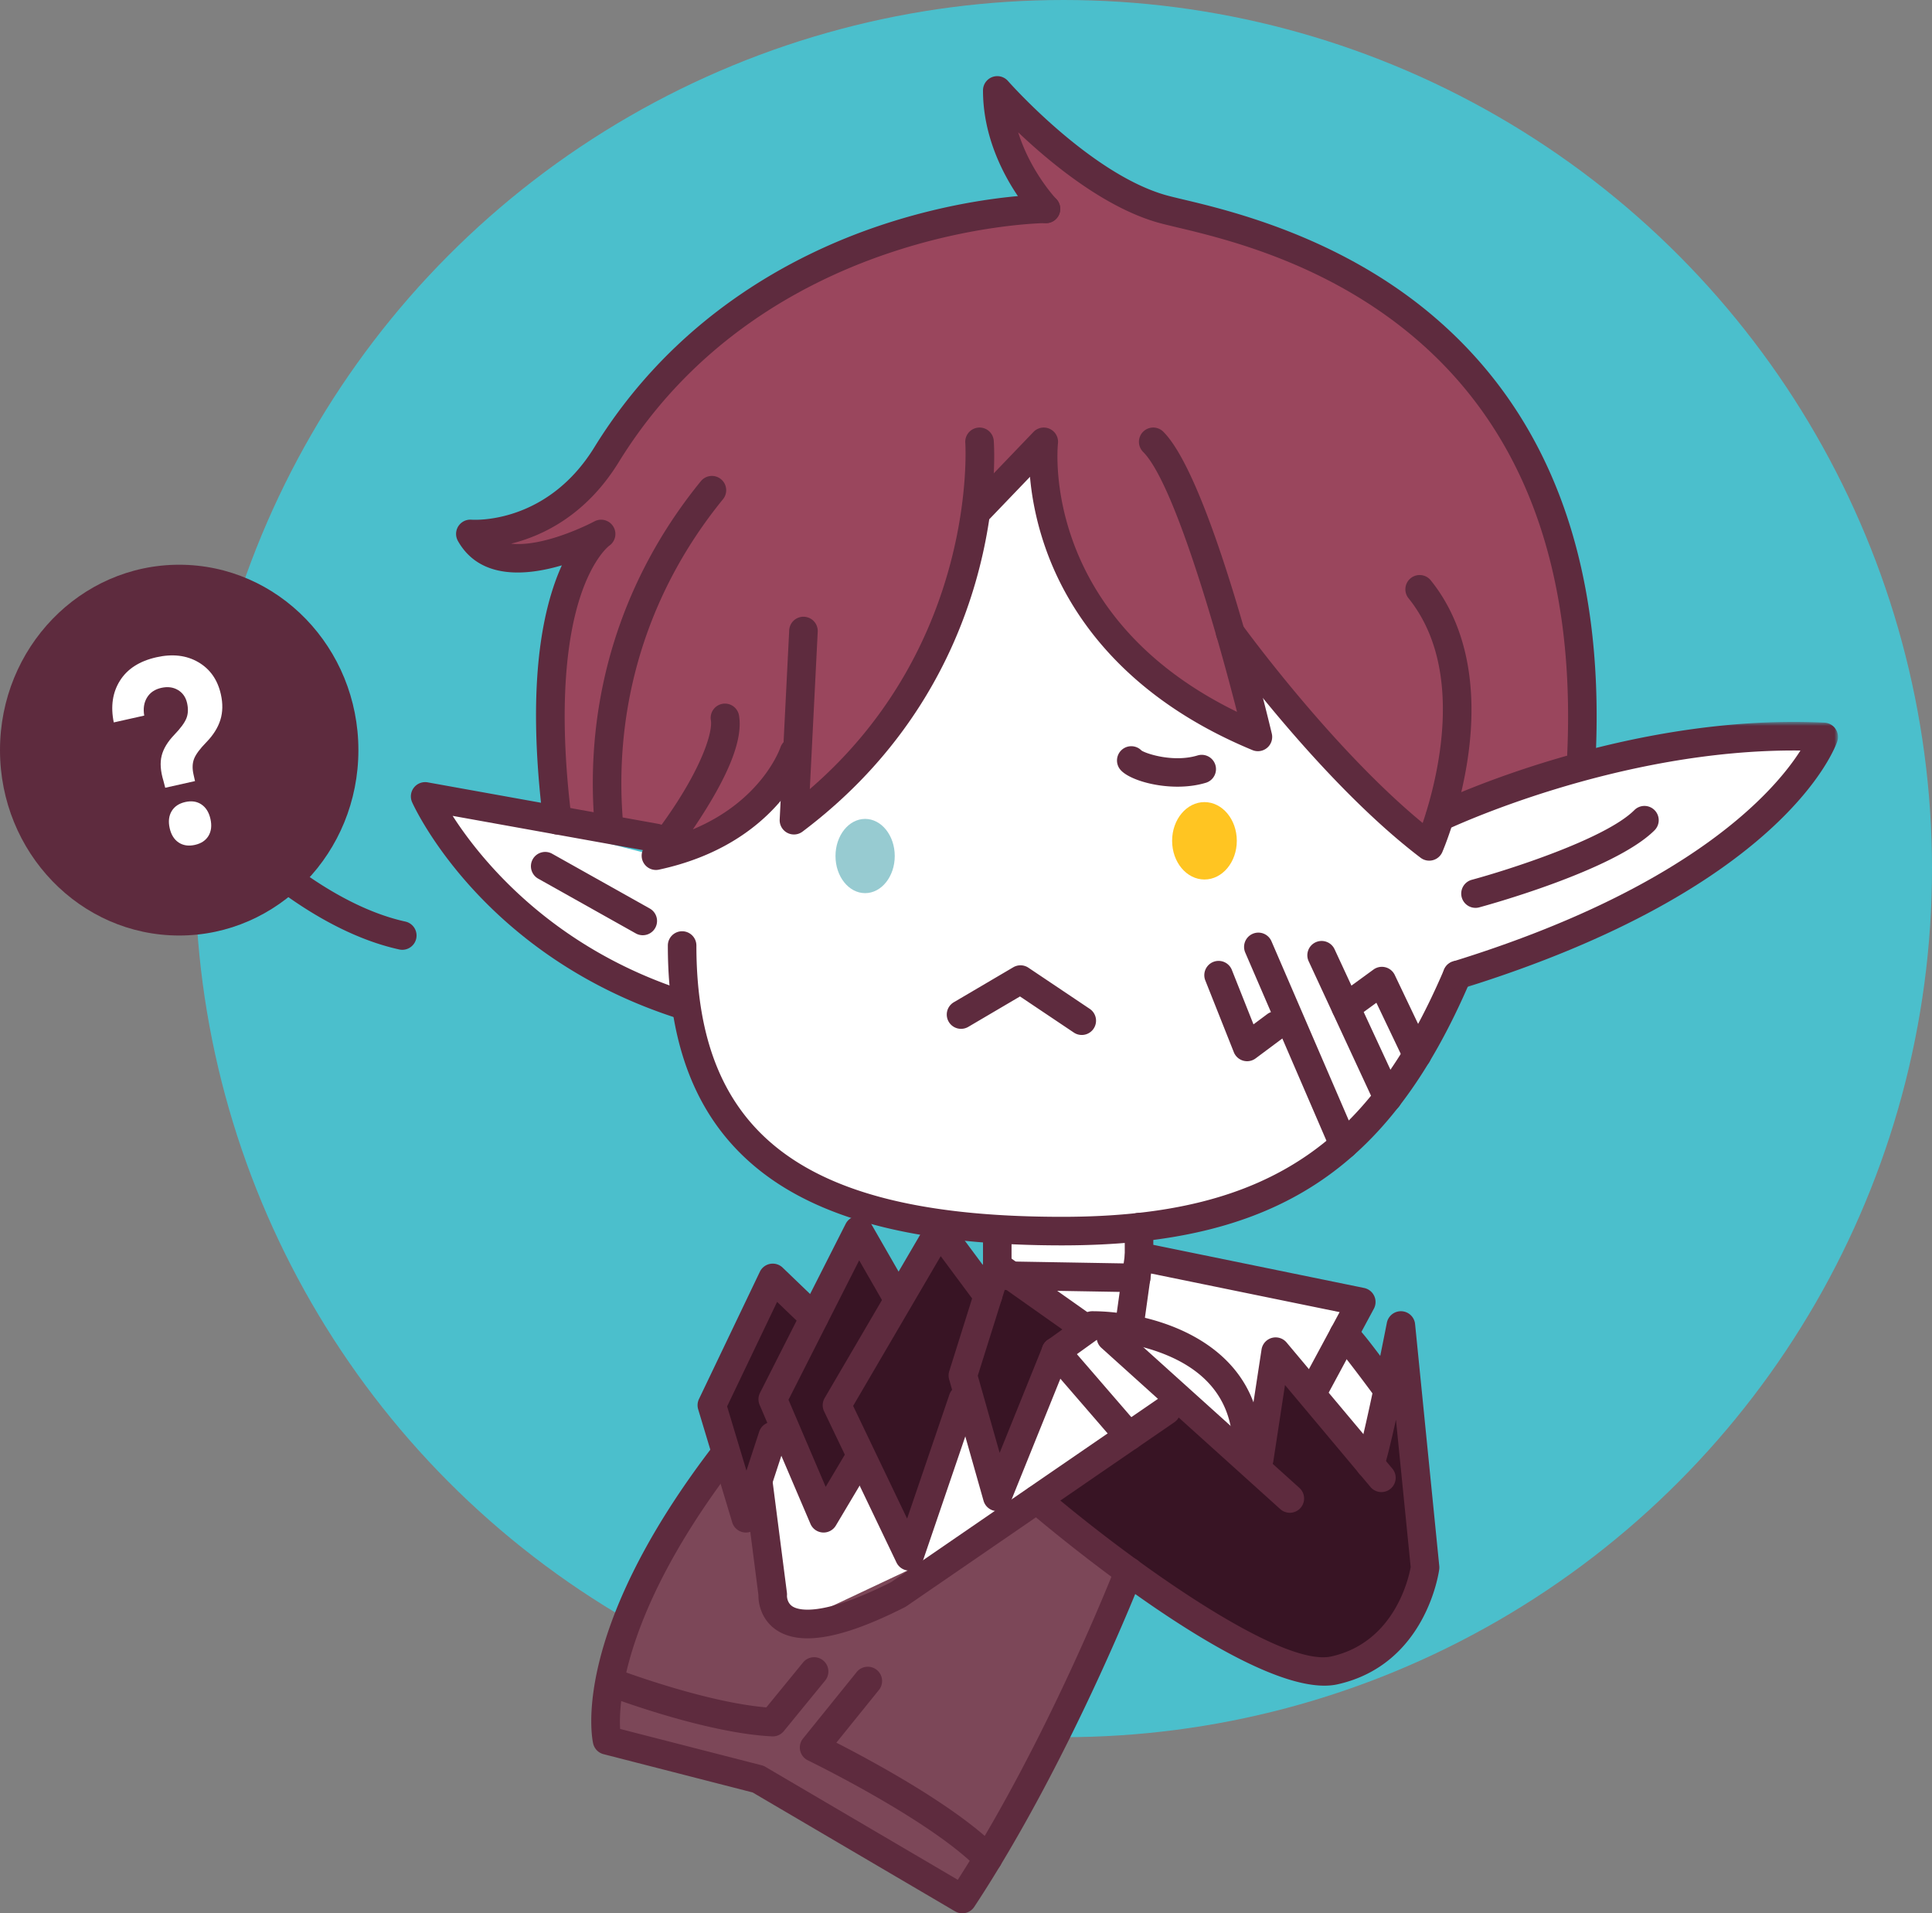
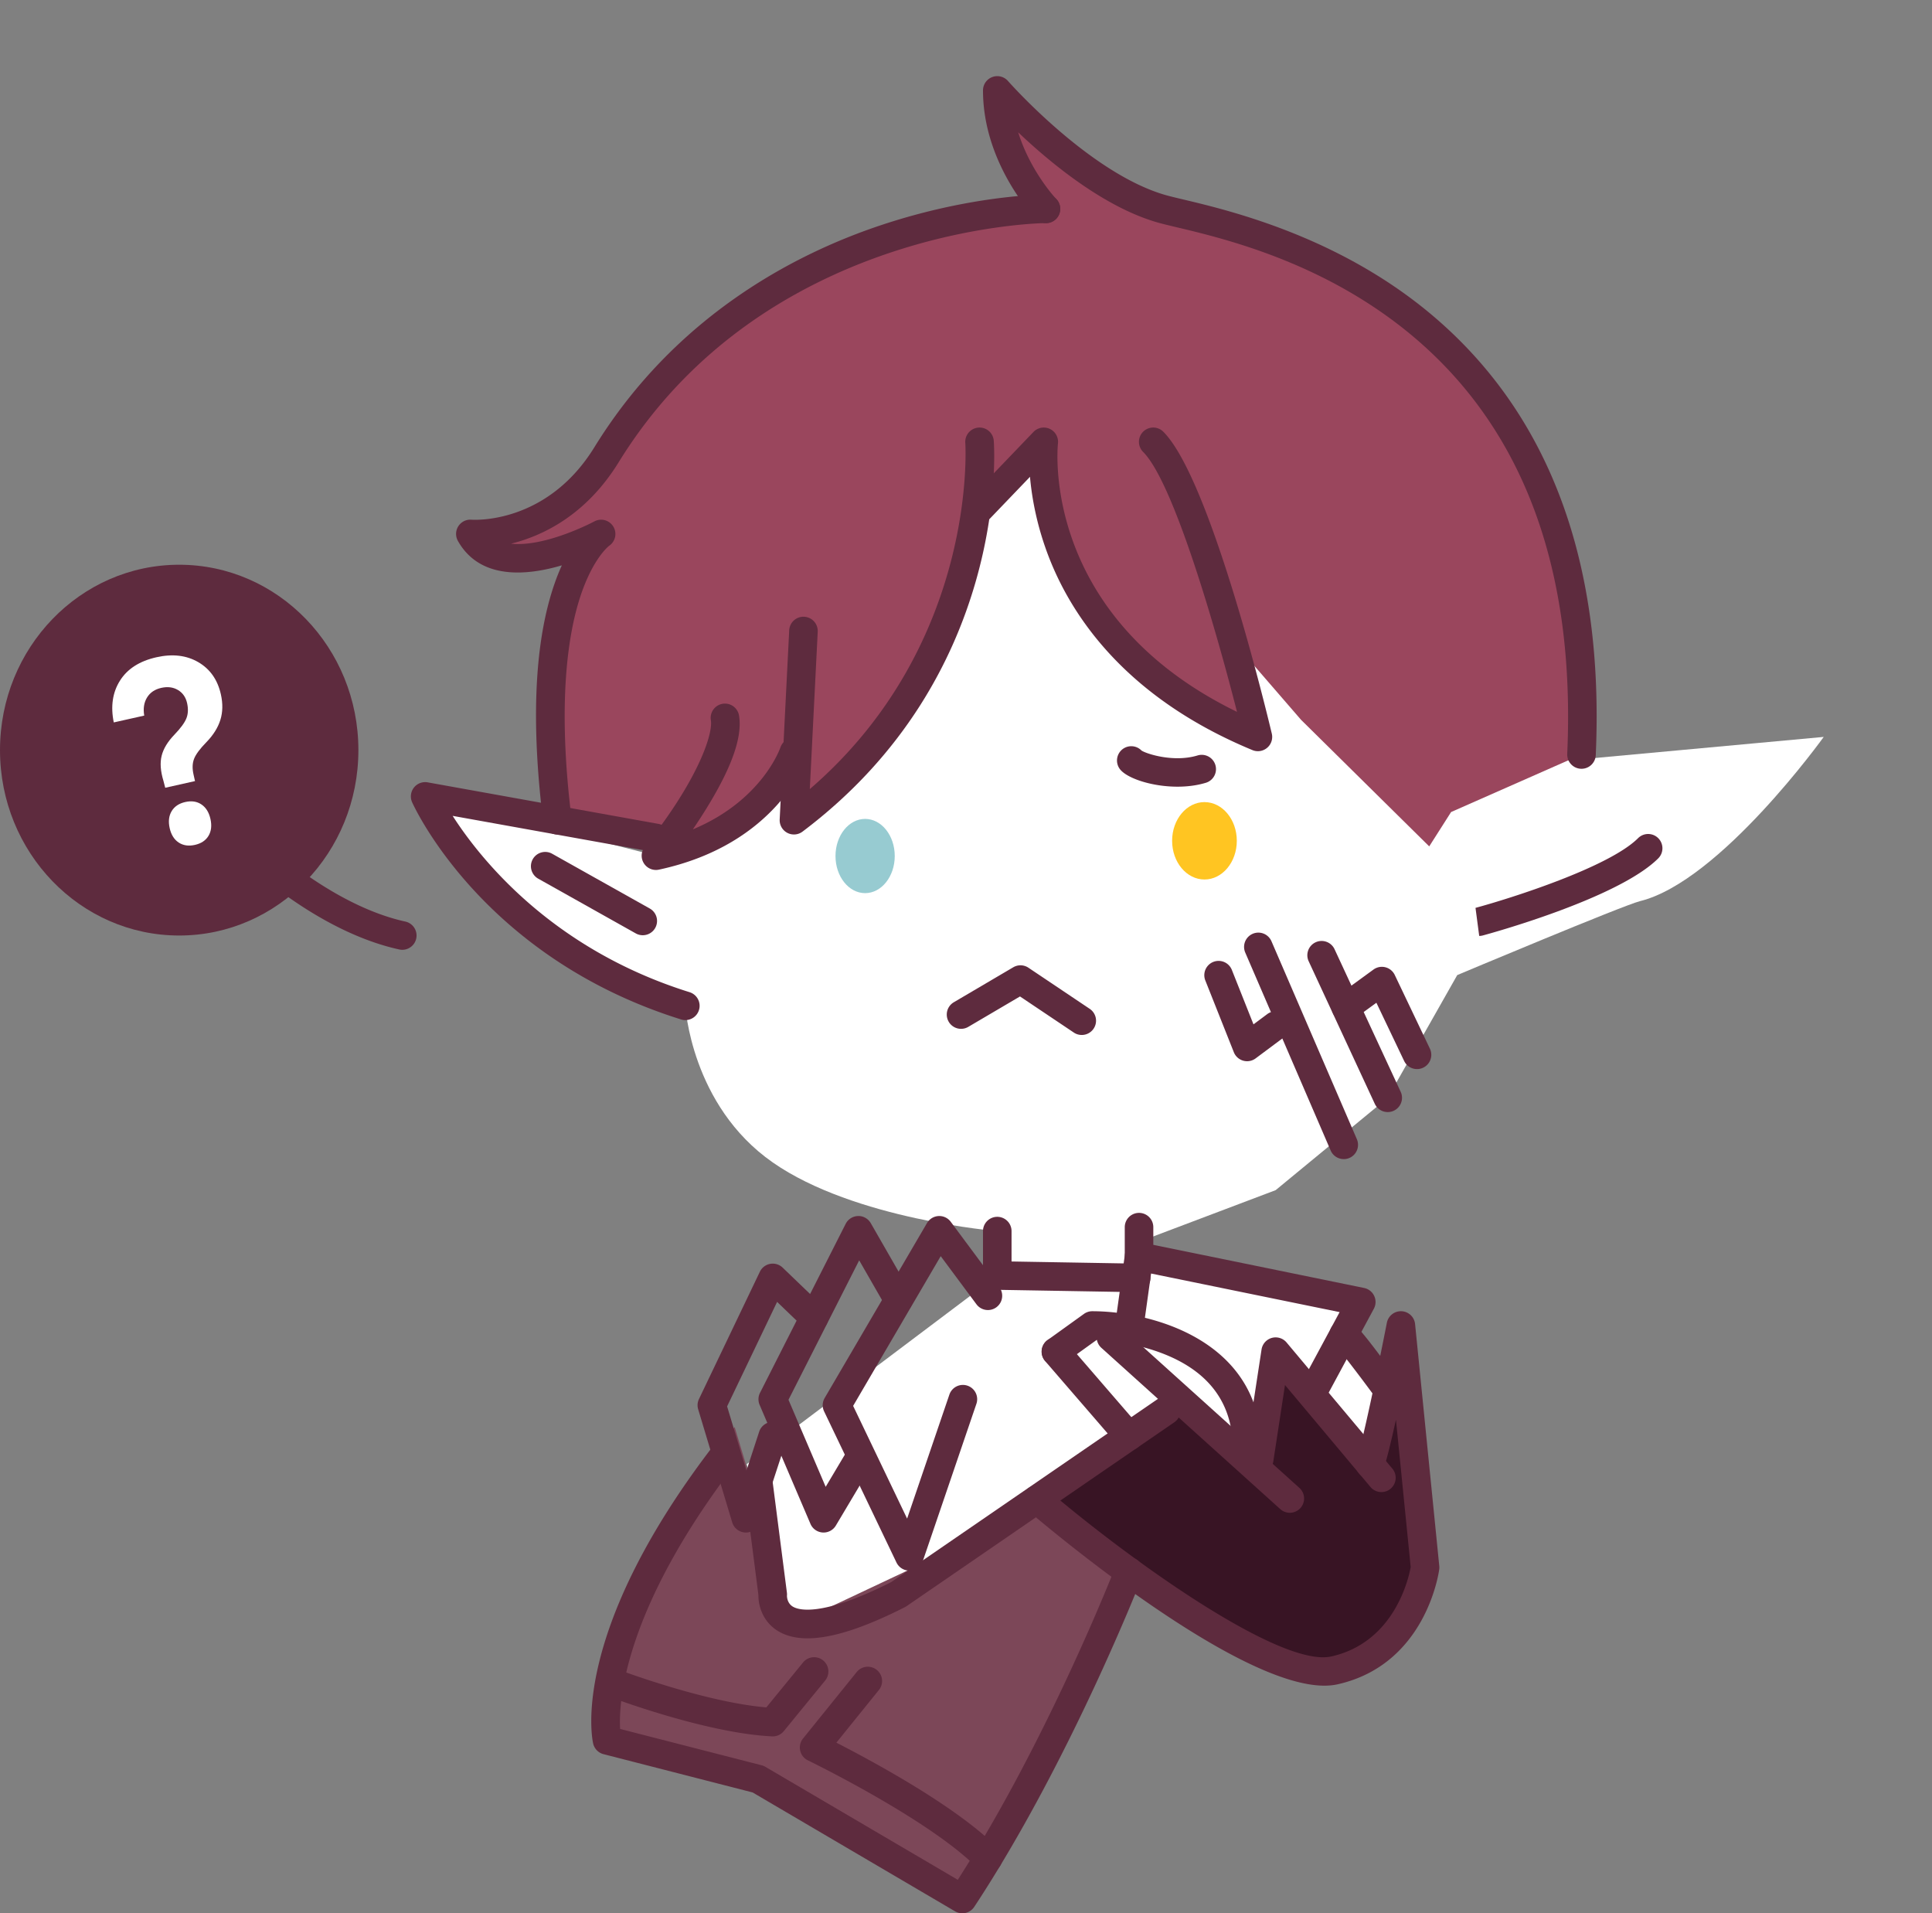
<svg xmlns="http://www.w3.org/2000/svg" xmlns:xlink="http://www.w3.org/1999/xlink" width="406" height="402" viewBox="0 0 406 402">
  <rect x="0" y="0" width="406" height="402" fill="#808080" stroke="none" />
  <defs>
    <path id="a" d="M.53.679h86.716V56.87H.53z" />
  </defs>
  <g fill="none" fill-rule="evenodd">
-     <circle cx="223.5" cy="182.5" r="182.5" fill="#4BBFCC" />
    <path fill="#FFF" d="M296.521 299.833l-16.593 29.712-34.795-31.62s-74.59 51.891-80.205 43.297l-8-33.594L209.571 268v-9.334s-29.974-2.427-47.183-14.427c-17.21-12-18.37-32.907-18.37-32.907l-30.688-14.035-23.987-29.964 48.5 12.454 62.085-94.909 62.143 7.955 67.417 66.956 53.758-4.956s-21.757 30.333-38.59 34.5c-3.57.883-38.423 15.54-38.423 15.54l-14.608 25.784-23.554 19.405-28.71 10.857 45.327 12.356-2.306 7.124 14.14 19.434z" />
    <path fill="#5E2B3E" d="M75.315 157.61c0 21.512-16.86 38.952-37.658 38.952C16.86 196.562 0 179.122 0 157.61c0-21.514 16.86-38.954 37.657-38.954 20.798 0 37.658 17.44 37.658 38.954" />
    <path fill="#7C4758" d="M154.388 299.833s-22.342 24.097-27.136 51.364c-1.457 8.287.323 14.465.323 14.465l31.74 8.148c21.374 5.487 42.909 25.193 42.909 25.193l35.003-68.803-17.71-13.789-52.674 24.811-12.455-41.389z" />
    <path fill="#9A465D" d="M209.571 19l7.886 24.871-41.319 8.13-32.12 23.034-25.42 30.482-19.755 6.667 5.05 4.302 16.491-1.644-5.359 31.554 2.105 25.937 10.444 1.88 10.27 5.574 17.44-7.509L166.844 161v11.333l25.878-28.993 13.191-36.507L217.86 94.38l9.08 29.453 17.821 20.006 19.583 10.994-2.696-17.186 11.765 13.597 26.931 26.59 4.596-7.217 27.404-12.088-4.522-48.279-19.535-32.69s-23.19-19.42-25.474-20.088c-2.283-.667-43.212-15.227-43.212-15.227l-16.176-10.162L209.571 19z" />
-     <path fill="#5E2B3E" d="M127.874 175.278a3 3 0 0 1-2.987-2.764 101.294 101.294 0 0 1-.312-7.937c0-23.29 7.846-45.233 22.69-63.455a3 3 0 1 1 4.652 3.789c-13.962 17.14-21.342 37.772-21.342 59.666 0 2.488.098 4.999.293 7.465a3 3 0 0 1-2.994 3.236M223.176 261.666c-28.099 0-48.258-4.683-61.632-14.315-14.266-10.277-21.2-26.202-21.2-48.685a3 3 0 1 1 6 0c0 39.953 22.977 57 76.832 57 22.302 0 38.653-4.094 51.458-12.885 11.702-8.034 20.866-20.454 28.841-39.089a3 3 0 1 1 5.516 2.362c-17.127 40.02-41.188 55.612-85.815 55.612M300.343 180.833c-.649 0-1.288-.21-1.815-.612-20.973-15.942-41.564-44.343-42.43-45.544a3 3 0 1 1 4.866-3.51c.196.272 18.824 25.961 38.006 41.752 3.038-8.983 9.11-32.205-2.964-47.205a3 3 0 1 1 4.674-3.762c7.281 9.046 9.985 21.838 7.82 36.993-1.6 11.207-5.249 19.722-5.404 20.08a3 3 0 0 1-2.753 1.808" />
    <g transform="translate(299 151.003)">
      <mask id="b" fill="#fff">
        <use xlink:href="#a" />
      </mask>
-       <path fill="#5E2B3E" d="M7.232 56.871a3.001 3.001 0 0 1-.885-5.867C56.553 35.478 74.038 15.068 79.355 6.69 40.858 6.28 5.201 23.23 4.831 23.407A3 3 0 0 1 2.231 18C3.858 17.216 42.62-1.184 84.39.833a3.001 3.001 0 0 1 2.697 3.958c-.424 1.255-11.174 30.98-78.969 51.945a3.009 3.009 0 0 1-.887.135" mask="url(#b)" />
    </g>
-     <path fill="#5E2B3E" d="M310.07 190.751a3 3 0 0 1-.779-5.897c7.434-2.007 28.066-8.55 34.16-14.642a2.998 2.998 0 0 1 4.241 0 2.998 2.998 0 0 1 0 4.242c-8.469 8.469-35.686 15.881-36.84 16.193-.262.07-.524.104-.783.104M137.843 182.787a3 3 0 0 1-2.34-4.876c11.043-13.783 14.375-23.62 13.882-26.585a2.999 2.999 0 1 1 5.917-.986c.757 4.537-1.566 11.057-7.101 19.932a117.204 117.204 0 0 1-2.602 3.988c14.573-6.079 18.352-17.067 18.394-17.197a3 3 0 0 1 5.7 1.873c-.246.75-6.323 18.438-31.22 23.784-.21.045-.421.067-.63.067" />
+     <path fill="#5E2B3E" d="M310.07 190.751c7.434-2.007 28.066-8.55 34.16-14.642a2.998 2.998 0 0 1 4.241 0 2.998 2.998 0 0 1 0 4.242c-8.469 8.469-35.686 15.881-36.84 16.193-.262.07-.524.104-.783.104M137.843 182.787a3 3 0 0 1-2.34-4.876c11.043-13.783 14.375-23.62 13.882-26.585a2.999 2.999 0 1 1 5.917-.986c.757 4.537-1.566 11.057-7.101 19.932a117.204 117.204 0 0 1-2.602 3.988c14.573-6.079 18.352-17.067 18.394-17.197a3 3 0 0 1 5.7 1.873c-.246.75-6.323 18.438-31.22 23.784-.21.045-.421.067-.63.067" />
    <path fill="#5E2B3E" d="M144.02 214.333c-.297 0-.598-.044-.896-.138-41.404-12.925-55.92-44.302-56.518-45.632a3.002 3.002 0 0 1 3.268-4.183l48.5 8.727a3 3 0 1 1-1.063 5.906l-42.19-7.592c5.927 9.227 21.037 28.07 49.791 37.048a3 3 0 0 1-.893 5.864M332.346 161.53c-.046 0-.091-.002-.138-.004a3.002 3.002 0 0 1-2.862-3.132c1.732-38.43-9.03-67.82-31.985-87.357-18.541-15.779-39.868-20.855-50.117-23.295-1.643-.39-2.94-.7-3.944-.986-11.274-3.22-22.486-12.455-29.332-18.954 2.597 8.295 7.914 13.917 7.984 13.991a3 3 0 1 1-4.328 4.155c-.451-.469-11.052-11.687-11.052-26.948a2.999 2.999 0 0 1 5.257-1.976c.169.193 17.13 19.395 33.12 23.962.875.25 2.114.545 3.685.92 9.868 2.348 32.977 7.85 52.616 24.562 24.44 20.8 35.91 51.818 34.09 92.196a3 3 0 0 1-2.994 2.865" />
    <path fill="#5E2B3E" d="M117.126 175.334a3 3 0 0 1-2.973-2.63c-2.634-21.2-1.819-38.085 2.422-50.187a44.468 44.468 0 0 1 1.496-3.735c-7.453 2.203-17.215 3.06-21.84-5.122a3 3 0 0 1 2.851-4.467c.624.044 15.862.935 25.824-15.223 16.925-27.454 41.808-40.43 59.702-46.481 19.346-6.542 34.542-6.617 35.18-6.617a3 3 0 0 1 .002 6c-.589 0-59.209.663-89.777 50.246-6.875 11.152-15.979 15.469-22.619 17.113 7.232.78 17.372-4.603 17.508-4.678a3.001 3.001 0 0 1 3.09 5.137c.004 0-3.377 2.522-6.05 10.683-2.522 7.698-4.887 22.03-1.835 46.59a3 3 0 0 1-2.98 3.37M227.325 217.458a2.98 2.98 0 0 1-1.668-.509l-11.31-7.586-10.867 6.392a3 3 0 1 1-3.042-5.172l12.493-7.348a3.001 3.001 0 0 1 3.193.095l12.875 8.637a3 3 0 0 1-1.674 5.491M135.068 196.501c-.497 0-1-.124-1.465-.385l-20.5-11.5a3 3 0 0 1-1.148-4.084 2.997 2.997 0 0 1 4.084-1.148l20.5 11.5a2.999 2.999 0 0 1-1.47 5.617M262.071 222.973a3.003 3.003 0 0 1-2.788-1.893l-6-15.1a3 3 0 0 1 5.576-2.215l4.555 11.465 2.864-2.135a3 3 0 1 1 3.586 4.81l-6 4.473a2.997 2.997 0 0 1-1.793.595" />
    <path fill="#5E2B3E" d="M282.384 243.54a3.002 3.002 0 0 1-2.756-1.812l-17.94-41.573a3 3 0 1 1 5.509-2.377l17.94 41.573a3 3 0 0 1-2.753 4.19M291.627 233.658a3.001 3.001 0 0 1-2.723-1.738l-13.874-29.908a3 3 0 1 1 5.442-2.525l13.874 29.907a3 3 0 0 1-2.719 4.264" />
    <path fill="#5E2B3E" d="M297.781 224.626a3.002 3.002 0 0 1-2.71-1.71l-5.83-12.226-4.663 3.395a3 3 0 0 1-3.532-4.85l7.581-5.52a2.999 2.999 0 0 1 4.474 1.134l7.386 15.485a3 3 0 0 1-2.706 4.292" />
    <path fill="#97CBD1" d="M188.027 179.858c0 4.308-2.787 7.799-6.226 7.799-3.44 0-6.226-3.491-6.226-7.799 0-4.307 2.787-7.799 6.226-7.799s6.226 3.492 6.226 7.799" />
    <path fill="#FFC522" d="M259.909 176.661c0 4.491-3.043 8.131-6.797 8.131-3.754 0-6.798-3.64-6.798-8.13 0-4.492 3.044-8.132 6.798-8.132s6.797 3.64 6.797 8.131" />
    <path fill="#5E2B3E" d="M240.024 157.852l.002.002-.002-.002zm7.418 7.437c-5.313 0-10.426-1.698-12.002-3.566a3 3 0 0 1 4.44-4.03c1.062.708 6.78 2.55 11.782 1.034a3 3 0 1 1 1.743 5.742c-1.894.574-3.943.82-5.963.82zM264.343 157.833c-.387 0-.777-.075-1.147-.229-26.546-10.993-37.877-28.019-42.71-40.365-2.596-6.637-3.647-12.628-4.04-17.052l-8.368 8.723a3 3 0 0 1-4.33-4.154l13.43-14a3 3 0 0 1 5.148 2.4c-.16 1.534-3.272 36.485 37.625 56.415-4.356-17.08-13.283-48.17-19.73-54.617a3 3 0 0 1 4.244-4.242c9.817 9.817 21.497 57.968 22.797 63.426a3 3 0 0 1-2.92 3.695" />
    <path fill="#5E2B3E" d="M166.843 175.333a3.003 3.003 0 0 1-2.996-3.15l2-39.75a2.994 2.994 0 0 1 3.147-2.846 3 3 0 0 1 2.846 3.147l-1.664 33.063c35.333-30.469 32.708-72.305 32.676-72.744a3 3 0 0 1 2.77-3.212 2.993 2.993 0 0 1 3.213 2.772c.148 2.006 3.123 49.507-40.187 82.116-.531.4-1.166.604-1.805.604" />
    <path fill="#381424" d="M294.388 278.5l-6.07 27.862L268.071 284l-3.463 24.166-15.999-13.542-29.092 21.787 37.371 28.09s24.667 15 36.842-1.96c7.326-10.206 5.742-23.54 5.742-23.54l-5.084-40.5z" />
    <path fill="#5E2B3E" d="M290.297 313.5a2.991 2.991 0 0 1-2.3-1.072l-17.963-21.418-2.46 16.094a3 3 0 0 1-5.93-.907l3.462-22.65a2.998 2.998 0 0 1 5.264-1.475l22.224 26.5a3 3 0 0 1-2.297 4.928" />
    <path fill="#5E2B3E" d="M278.308 354.175c-18.637 0-57.727-32.887-62.338-36.824a3 3 0 1 1 3.896-4.564c17.461 14.904 49.169 37.657 59.909 35.247 13.325-2.982 16.278-16.562 16.673-18.782l-3.096-30.957c-1.044 4.717-2.044 8.858-2.648 10.428a3 3 0 1 1-5.601-2.151c1.087-2.833 4.388-18.685 6.341-28.65a3.007 3.007 0 0 1 3.085-2.42 3 3 0 0 1 2.844 2.699l5.084 50.842c.023.232.019.465-.011.695-.109.815-2.871 20.013-21.36 24.152-.863.193-1.792.285-2.778.285" />
    <path fill="#5E2B3E" d="M271.048 317.849a2.99 2.99 0 0 1-2.007-.771l-37.556-33.85a3 3 0 1 1 4.017-4.456l37.555 33.848a3 3 0 0 1-2.01 5.229" />
-     <path fill="#381424" d="M210.005 266l-1.965 6.254-10.218-13.754-8.578 14.662-8.422-14.662-9.306 18.353-8.694-8.353-12.797 26.75 7.152 23.75 5.645-17.25 1.489-4.265L173.505 319l7.139-11.985.454-1.79L191.526 327l11.25-33 .654-2.697 6.575 23.197 12.317-30.5 5.274-5.584z" />
-     <path fill="#5E2B3E" d="M209.572 317.5a2.999 2.999 0 0 1-2.887-2.182l-7.228-25.5a2.996 2.996 0 0 1 .024-1.717l7.228-23a3 3 0 0 1 4.592-1.552l17.591 12.416a3.001 3.001 0 0 1-3.46 4.902L211.2 270.822l-5.726 18.222 4.595 16.212 9.037-22.379a2.998 2.998 0 0 1 3.905-1.658 2.999 2.999 0 0 1 1.66 3.904l-12.318 30.5a3 3 0 0 1-2.78 1.877" />
    <path fill="#5E2B3E" d="M191.092 330a3 3 0 0 1-2.705-1.704l-15.204-31.75a3 3 0 0 1 .116-2.81l21.5-36.75a2.998 2.998 0 0 1 4.998-.275l10.217 13.754a3 3 0 1 1-4.817 3.578l-7.511-10.11-18.404 31.458 11.343 23.685 8.879-26.044a3 3 0 1 1 5.679 1.936l-11.251 33a2.999 2.999 0 0 1-2.84 2.032" />
    <path fill="#5E2B3E" d="M173.072 322a3 3 0 0 1-2.759-1.821l-10.683-25a2.995 2.995 0 0 1 .083-2.535l18-35.5a2.996 2.996 0 0 1 2.597-1.643c1.073-.054 2.13.548 2.68 1.505l8.422 14.662a3.001 3.001 0 0 1-5.203 2.988l-5.656-9.846-14.856 29.298 7.815 18.29 4.12-6.919a2.997 2.997 0 0 1 4.113-1.04 3 3 0 0 1 1.042 4.111l-7.138 11.985a3 3 0 0 1-2.577 1.465" />
    <path fill="#5E2B3E" d="M156.744 322h-.036a3 3 0 0 1-2.838-2.135l-7.151-23.75a2.995 2.995 0 0 1 .166-2.16l12.797-26.75a3.003 3.003 0 0 1 4.785-.868l8.694 8.351a3 3 0 0 1-4.156 4.327l-5.701-5.476-10.506 21.958 4.064 13.494 2.674-8.174a3.002 3.002 0 0 1 3.785-1.919 3.002 3.002 0 0 1 1.918 3.785l-5.644 17.25a3.001 3.001 0 0 1-2.851 2.067M239.362 267a3 3 0 0 1-3-3v-6.162a3 3 0 1 1 6 0V264a3 3 0 0 1-3 3M209.571 271a3 3 0 0 1-3-3v-9.334a3 3 0 1 1 6 0V268a3 3 0 0 1-3 3" />
    <path fill="#5E2B3E" d="M169.694 344.229c-2.632 0-4.805-.585-6.542-1.752-3.075-2.067-3.815-5.431-3.773-7.352l-3.039-23.603a2.999 2.999 0 1 1 5.951-.766l3.072 23.862c.027.209.032.42.015.63-.003.102-.027 1.512 1.168 2.28 1.1.708 5.835 2.417 20.73-5.113l56.16-38.567a3 3 0 0 1 3.396 4.945l-56.324 38.68a2.925 2.925 0 0 1-.34.202c-8.623 4.378-15.4 6.554-20.474 6.554" />
    <path fill="#5E2B3E" d="M262.071 307.424a3 3 0 0 1-3-3c0-9.401-4.837-16.096-14.377-19.896-5.973-2.38-11.98-2.89-14.23-3l-6.825 4.908a3 3 0 0 1-3.503-4.871l7.65-5.5a2.995 2.995 0 0 1 1.752-.565c12.29 0 35.533 6.045 35.533 28.924a3 3 0 0 1-3 3" />
    <path fill="#5E2B3E" d="M237.229 304.75a2.994 2.994 0 0 1-2.271-1.038l-15.34-17.75a3 3 0 0 1 4.54-3.924l15.34 17.75a3 3 0 0 1-2.27 4.962M276.423 294.463a3.002 3.002 0 0 1-2.639-4.423l7.728-14.352-39.62-8.108-1.694 12.153a3 3 0 0 1-5.942-.829l2.134-15.318a3.003 3.003 0 0 1 1.24-2.036 3.016 3.016 0 0 1 2.333-.489l46.705 9.557a3.004 3.004 0 0 1 2.04 4.362l-9.64 17.904a3 3 0 0 1-2.645 1.579" />
    <path fill="#5E2B3E" d="M291.628 295.06a2.994 2.994 0 0 1-2.422-1.226c-3.221-4.395-7.144-9.545-8.346-10.85a3 3 0 0 1-1.12-4.006 3.066 3.066 0 0 1 2.463-1.59c1.883-.126 2.276-.158 11.842 12.9a3 3 0 0 1-2.417 4.773M202.222 402.003c-.517 0-1.04-.133-1.517-.413l-42.545-24.98-31.332-8.042a2.997 2.997 0 0 1-2.173-2.215c-.216-.915-4.954-22.848 24.651-61.806a3.001 3.001 0 0 1 4.778 3.631c-23.06 30.344-24.087 49.473-23.77 55.091l29.747 7.634c.271.071.532.178.773.32l40.439 23.743c19.004-29.579 33.014-65.482 33.157-65.851a3 3 0 0 1 5.594 2.17c-.149.385-15.157 38.845-35.295 69.37a3 3 0 0 1-2.507 1.348" />
    <path fill="#5E2B3E" d="M162.388 364.833a2.35 2.35 0 0 1-.145-.004c-13.983-.682-33.767-8.16-34.602-8.479a3 3 0 0 1 2.135-5.608c.19.071 18.296 6.916 31.267 7.995l7.716-9.438a3 3 0 0 1 4.647 3.797l-8.696 10.635a2.997 2.997 0 0 1-2.322 1.102M207.605 393.476a2.994 2.994 0 0 1-2.146-.903c-9.966-10.2-35.428-22.582-35.684-22.706a3 3 0 0 1-1.026-4.585l11.283-13.97a3.001 3.001 0 0 1 4.22-.448 2.998 2.998 0 0 1 .447 4.218l-8.94 11.07c7.502 3.839 25.473 13.51 33.992 22.227a3 3 0 0 1-2.146 5.097M238.736 271.5h-.052l-29.164-.5a3 3 0 0 1-2.948-3.052c.028-1.656 1.395-2.962 3.05-2.948l29.164.5a3 3 0 0 1-.05 6" />
    <path fill="#FFF" d="M43.816 175.62c-.584.972-1.537 1.605-2.86 1.902-1.321.296-2.458.13-3.41-.499-.95-.629-1.581-1.638-1.893-3.03-.311-1.392-.172-2.579.417-3.562.59-.983 1.546-1.624 2.868-1.92 1.322-.296 2.456-.124 3.4.515.946.64 1.574 1.655 1.886 3.047.312 1.391.175 2.573-.408 3.546zm-19.907-23.833c-.691-3.378-.256-6.306 1.305-8.783 1.56-2.477 4.12-4.114 7.677-4.912 3.368-.754 6.293-.41 8.773 1.031 2.48 1.443 4.064 3.697 4.75 6.762.439 1.955.403 3.75-.108 5.38-.511 1.631-1.491 3.192-2.943 4.683-1.345 1.375-2.202 2.53-2.571 3.463-.37.933-.412 2.034-.128 3.303l.314 1.4-6.257 1.402-.373-1.443c-.623-2.043-.75-3.805-.378-5.285.37-1.48 1.26-2.95 2.668-4.413 1.314-1.367 2.157-2.513 2.528-3.439.37-.924.42-1.995.149-3.21-.277-1.233-.916-2.149-1.918-2.749-1.002-.598-2.172-.747-3.51-.448-1.354.304-2.351.981-2.991 2.03-.642 1.05-.837 2.315-.588 3.795l-6.4 1.433z" />
    <path fill="#5E2B3E" d="M84.555 199.564c-.213 0-.429-.023-.646-.07-17.303-3.788-32.158-18.076-32.782-18.681a3 3 0 0 1 4.18-4.304c.142.137 14.28 13.707 29.886 17.123a3.002 3.002 0 0 1-.638 5.931" />
  </g>
</svg>